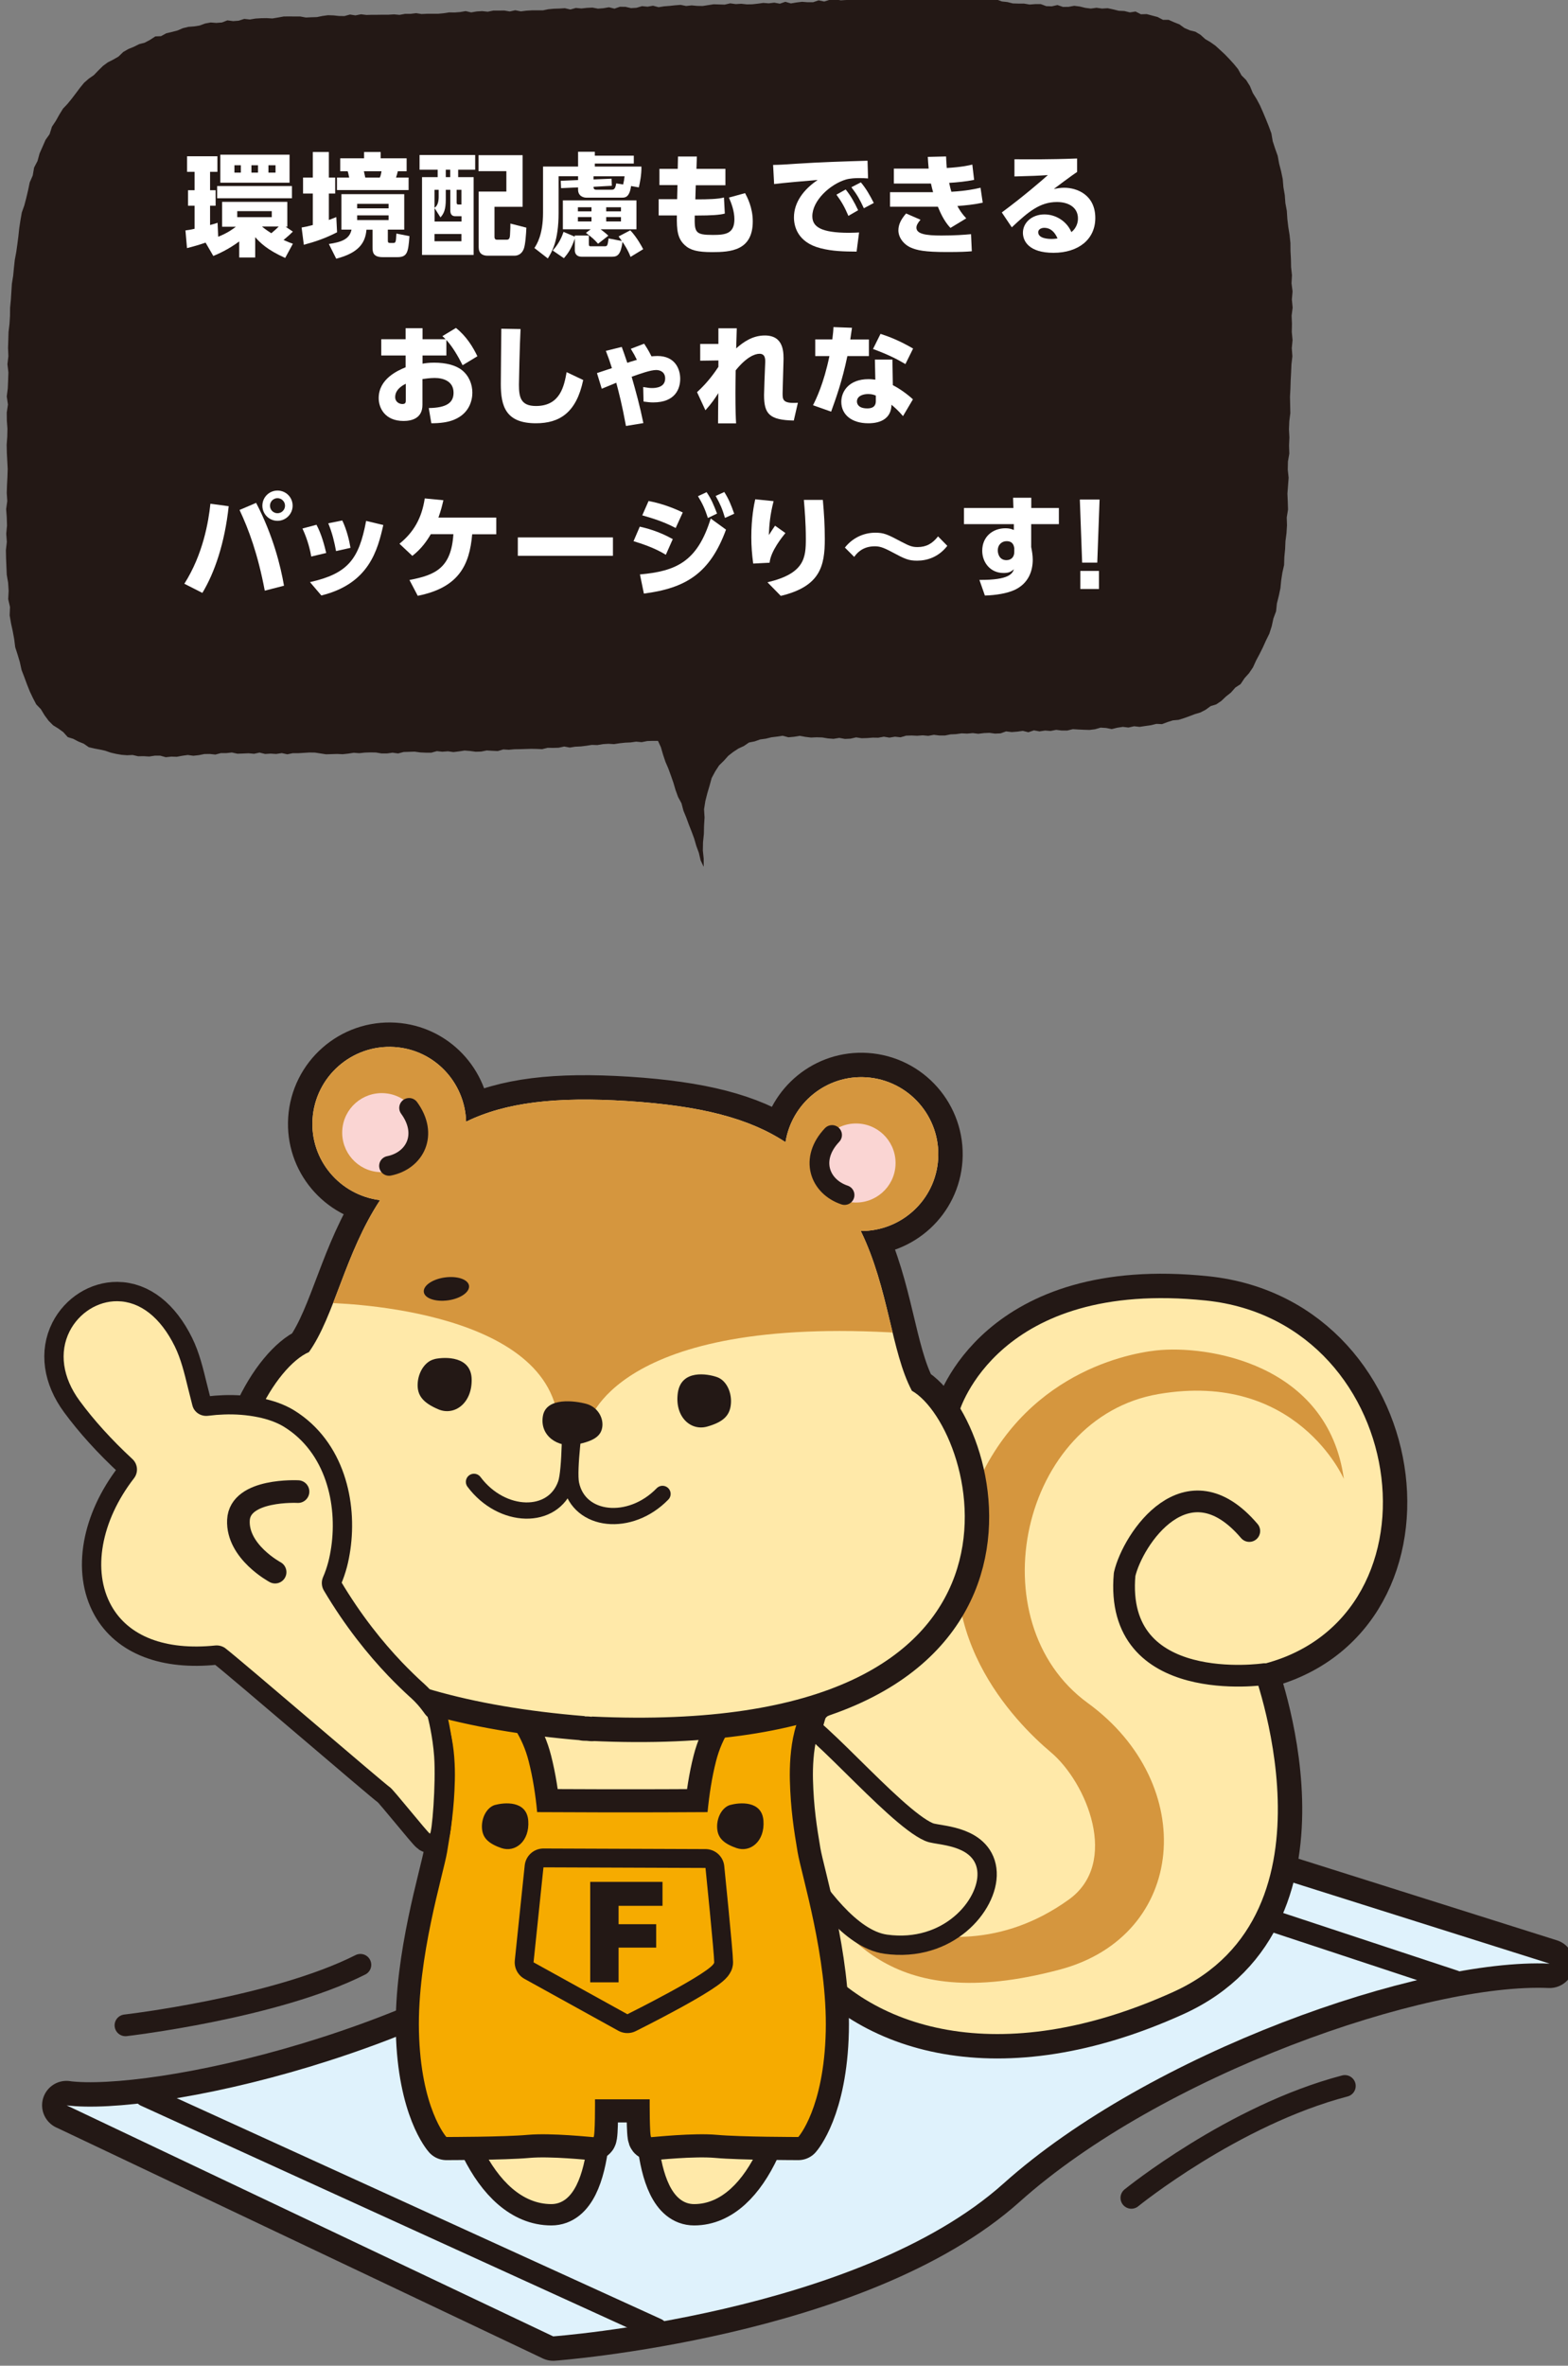
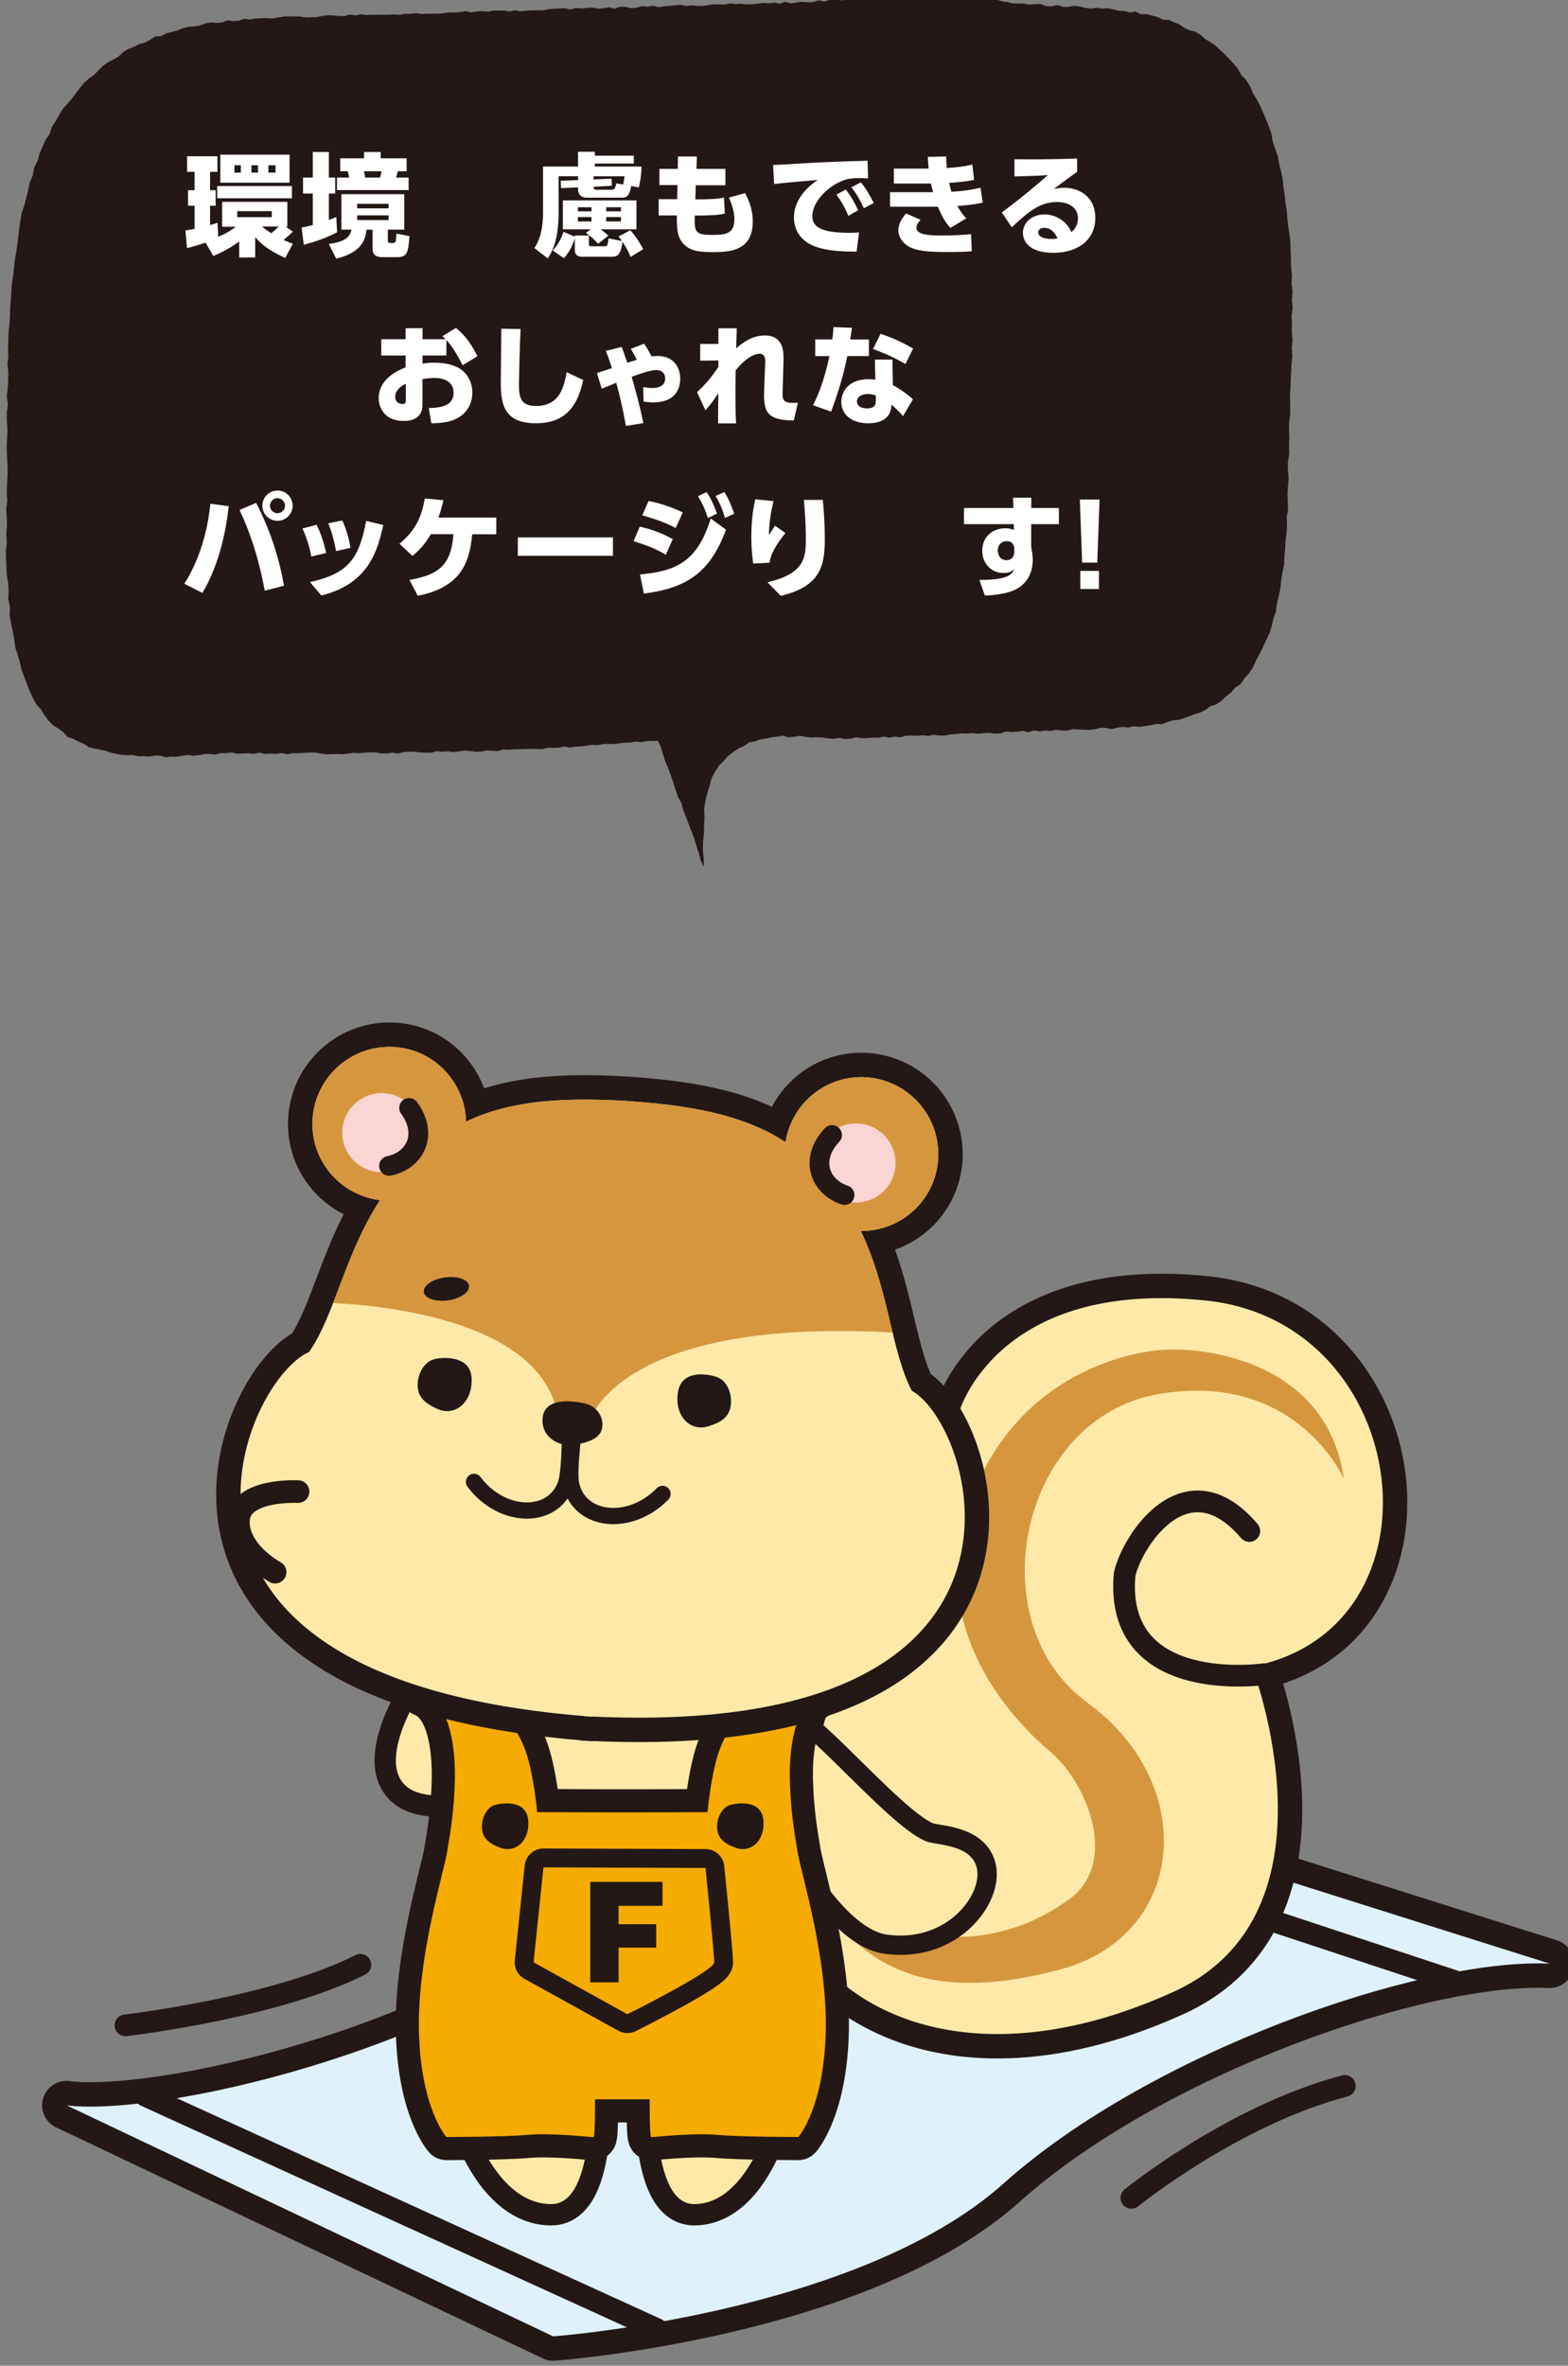
<svg xmlns="http://www.w3.org/2000/svg" id="_デザイン" viewBox="0 0 183.47 276.71">
  <rect x="0" y="0" width="183.47" height="276.71" fill="#808080" stroke="none" />
  <defs>
    <style>.cls-1{clip-path:url(#clippath);}.cls-2,.cls-3,.cls-4,.cls-5,.cls-6,.cls-7,.cls-8,.cls-9,.cls-10,.cls-11,.cls-12{fill:none;}.cls-2,.cls-13,.cls-14,.cls-15,.cls-16,.cls-17,.cls-18,.cls-19{stroke-width:0px;}.cls-3{stroke-width:4.99px;}.cls-3,.cls-4,.cls-5,.cls-6,.cls-7,.cls-8,.cls-9,.cls-10,.cls-11,.cls-12{stroke:#231815;stroke-linecap:round;}.cls-3,.cls-4,.cls-5,.cls-6,.cls-7,.cls-8,.cls-10,.cls-11,.cls-12{stroke-linejoin:round;}.cls-4,.cls-12{stroke-width:2.54px;}.cls-5{stroke-width:5.71px;}.cls-6{stroke-width:2.31px;}.cls-6,.cls-13,.cls-20,.cls-12{isolation:isolate;}.cls-7{stroke-width:2.65px;}.cls-13{fill:#d5963e;}.cls-8{stroke-width:5.41px;}.cls-9{stroke-miterlimit:10;stroke-width:1.9px;}.cls-10{stroke-width:4.41px;}.cls-11{stroke-width:4.52px;}.cls-14{fill:#fad5d3;}.cls-15{fill:#231815;}.cls-16{fill:#dff2fc;}.cls-17{fill:#fff;}.cls-18{fill:#ffe9a9;}.cls-19{fill:#f6ab00;}</style>
    <clipPath id="clippath">
      <path class="cls-2" d="M106.7,162.68c-2.43-4.58-2.7-11.95-5.98-18.69,4.74.02,8.74-3.61,9.05-8.4.32-4.97-3.45-9.26-8.42-9.58-4.68-.3-8.72,3.05-9.44,7.59-4.29-2.83-9.98-4.26-18.45-4.81-8.47-.54-14.3.16-18.92,2.41-.14-4.6-3.71-8.43-8.39-8.73-4.97-.32-9.26,3.45-9.58,8.42-.31,4.79,3.2,8.91,7.9,9.49-4.12,6.26-5.32,13.54-8.32,17.77-7.68,3.31-23.24,38.06,32.26,42.58v.03c.15,0,.28,0,.42.01.15.01.28.03.42.04v-.03c55.63,2.6,45.12-33.78,37.44-38.11Z" />
    </clipPath>
  </defs>
  <polygon class="cls-15" points="149 72.34 148.8 73.26 148.52 74.13 148.13 74.92 147.77 75.72 147.38 76.5 146.98 77.25 146.61 78.06 146.15 78.74 145.62 79.33 145.16 80.02 144.55 80.42 144.03 81.01 143.46 81.46 142.9 81.99 142.31 82.39 141.66 82.59 141.07 83.02 140.45 83.34 139.81 83.53 139.18 83.77 138.54 84 137.9 84.2 137.24 84.26 136.6 84.46 135.97 84.7 135.31 84.67 134.66 84.83 134.01 84.92 133.35 85.02 132.7 84.95 132.04 85.1 131.39 85.02 130.73 85.12 130.08 85.28 129.43 85.15 128.78 85.11 128.13 85.3 127.48 85.38 126.83 85.36 126.18 85.33 125.53 85.29 124.88 85.45 124.23 85.45 123.58 85.37 122.93 85.5 122.28 85.45 121.63 85.55 120.98 85.43 120.33 85.65 119.68 85.49 119.03 85.58 118.38 85.63 117.72 85.55 117.08 85.78 116.43 85.81 115.77 85.72 115.12 85.75 114.47 85.83 113.82 85.75 113.17 85.81 112.52 85.78 111.87 85.87 111.22 85.9 110.57 86.03 109.92 86.03 109.27 85.95 108.62 86.07 107.97 86.01 107.32 86.06 106.67 86.03 106.02 86.05 105.37 86.24 104.72 86.17 104.07 86.28 103.42 86.17 102.77 86.29 102.12 86.28 101.47 86.33 100.82 86.35 100.17 86.25 99.52 86.4 98.86 86.43 98.2 86.31 97.53 86.42 96.87 86.37 96.21 86.26 95.55 86.24 94.89 86.27 94.23 86.19 93.57 86.07 92.91 86.18 92.25 86.24 91.58 86.06 90.92 86.16 90.26 86.24 89.61 86.4 88.95 86.49 88.3 86.72 87.64 86.85 87.04 87.26 86.41 87.55 85.8 87.95 85.22 88.4 84.69 88.99 84.14 89.53 83.68 90.24 83.27 91.01 83.02 91.92 82.76 92.8 82.53 93.71 82.38 94.66 82.44 95.63 82.38 96.59 82.36 97.55 82.26 98.51 82.24 99.48 82.34 100.45 82.34 101.39 81.98 100.64 81.77 99.75 81.47 98.93 81.22 98.07 80.92 97.26 80.6 96.45 80.3 95.63 79.97 94.83 79.74 93.96 79.34 93.22 79.04 92.39 78.79 91.54 78.5 90.71 78.2 89.89 77.86 89.1 77.58 88.26 77.33 87.4 76.99 86.66 76.38 86.66 75.73 86.68 75.08 86.81 74.43 86.75 73.79 86.84 73.14 86.87 72.49 86.94 71.85 87.04 71.2 87 70.55 87.04 69.9 87.15 69.25 87.13 68.61 87.23 67.96 87.31 67.31 87.34 66.67 87.44 66.02 87.32 65.37 87.46 64.72 87.48 64.07 87.47 63.43 87.63 62.78 87.6 62.13 87.59 61.48 87.61 60.84 87.63 60.19 87.64 59.54 87.7 58.89 87.66 58.25 87.85 57.6 87.82 56.95 87.78 56.3 87.91 55.65 87.93 55 87.84 54.36 87.79 53.71 87.89 53.06 87.97 52.41 87.88 51.76 87.93 51.12 87.86 50.47 88.04 49.82 88.04 49.17 88.01 48.52 87.92 47.87 87.94 47.23 87.96 46.58 88.13 45.93 88.04 45.28 88.13 44.64 88.13 43.99 88.02 43.34 88.01 42.69 88.03 42.04 88.1 41.39 88.05 40.75 88.15 40.1 88.22 39.45 88.19 38.8 88.21 38.15 88.23 37.5 88.13 36.86 88.03 36.21 88.02 35.56 88.06 34.91 88.1 34.26 88.1 33.62 88.23 32.97 88.09 32.32 88.19 31.67 88.15 31.02 88.19 30.37 88.03 29.73 88.17 29.08 88.11 28.43 88.14 27.78 88.16 27.13 88.02 26.49 88.09 25.84 88.09 25.2 88.26 24.55 88.19 23.91 88.2 23.26 88.33 22.62 88.4 21.97 88.31 21.33 88.4 20.69 88.52 20.04 88.5 19.4 88.57 18.75 88.39 18.11 88.39 17.46 88.49 16.81 88.45 16.16 88.46 15.52 88.31 14.87 88.34 14.23 88.29 13.58 88.18 12.94 88.03 12.31 87.81 11.67 87.67 11.03 87.55 10.39 87.4 9.8 86.99 9.18 86.74 8.57 86.42 7.93 86.22 7.4 85.63 6.82 85.21 6.22 84.84 5.69 84.31 5.21 83.66 4.78 82.95 4.24 82.39 3.85 81.64 3.48 80.86 3.15 80.03 2.84 79.19 2.52 78.36 2.32 77.44 2.06 76.57 1.78 75.7 1.66 74.75 1.49 73.83 1.29 72.91 1.13 71.98 1.17 71 .96 70.08 1.01 69.11 .95 68.16 .79 67.22 .75 66.26 .71 65.3 .69 64.35 .8 63.39 .73 62.43 .82 61.47 .79 60.51 .72 59.55 .85 58.61 .79 57.66 .82 56.72 .87 55.78 .9 54.84 .85 53.9 .8 52.96 .78 52.02 .85 51.08 .87 50.14 .8 49.2 .79 48.26 .93 47.32 .79 46.37 .91 45.43 .95 44.49 .98 43.55 .87 42.6 .98 41.66 .94 40.71 .97 39.77 1 38.82 1.11 37.89 1.17 36.95 1.18 36 1.27 35.07 1.33 34.13 1.39 33.19 1.54 32.26 1.63 31.33 1.73 30.4 1.9 29.49 2.03 28.57 2.15 27.64 2.25 26.7 2.39 25.78 2.55 24.86 2.85 24.01 3.08 23.13 3.29 22.24 3.48 21.33 3.83 20.53 3.99 19.6 4.39 18.83 4.63 17.95 4.98 17.16 5.33 16.36 5.8 15.7 6.08 14.82 6.53 14.14 6.94 13.41 7.37 12.71 7.9 12.15 8.39 11.55 8.87 10.92 9.35 10.28 9.84 9.68 10.4 9.19 10.98 8.79 11.51 8.24 12.05 7.71 12.62 7.29 13.25 6.97 13.86 6.62 14.42 6.08 15.03 5.73 15.67 5.47 16.29 5.16 16.94 4.99 17.56 4.66 18.17 4.26 18.84 4.23 19.46 3.89 20.11 3.74 20.76 3.57 21.39 3.3 22.04 3.14 22.7 3.09 23.35 2.99 24 2.75 24.65 2.63 25.31 2.68 25.97 2.63 26.61 2.38 27.28 2.47 27.93 2.42 28.58 2.21 29.24 2.28 29.9 2.17 30.56 2.13 31.21 2.12 31.87 2.16 32.53 2.05 33.19 1.93 33.84 1.92 34.5 1.93 35.14 1.93 35.79 2.05 36.44 2.02 37.08 2 37.72 1.87 38.37 1.78 39.01 1.8 39.66 1.87 40.3 1.88 40.95 1.7 41.59 1.8 42.24 1.67 42.88 1.75 43.53 1.73 44.17 1.73 44.82 1.72 45.46 1.72 46.11 1.68 46.75 1.74 47.4 1.62 48.04 1.62 48.69 1.54 49.33 1.64 49.98 1.61 50.62 1.61 51.27 1.61 51.91 1.55 52.55 1.45 53.2 1.46 53.84 1.41 54.49 1.3 55.13 1.45 55.78 1.34 56.42 1.3 57.07 1.37 57.71 1.24 58.36 1.24 59 1.23 59.65 1.34 60.29 1.2 60.94 1.33 61.58 1.25 62.23 1.21 62.87 1.21 63.52 1.21 64.16 1.08 64.81 1.02 65.45 1 66.09 .96 66.74 1.11 67.38 .93 68.03 .99 68.67 .92 69.32 .89 69.97 1.01 70.61 .96 71.25 .85 71.9 1.01 72.54 .79 73.19 .8 73.84 .95 74.48 .91 75.12 .72 75.77 .78 76.41 .67 77.06 .84 77.7 .74 78.35 .69 78.99 .62 79.64 .57 80.28 .7 80.93 .63 81.57 .69 82.22 .7 82.86 .6 83.51 .5 84.15 .52 84.8 .54 85.44 .39 86.09 .48 86.73 .44 87.38 .51 88.02 .5 88.67 .43 89.31 .34 89.95 .39 90.6 .31 91.25 .43 91.89 .21 92.54 .4 93.19 .29 93.84 .21 94.49 .26 95.14 .26 95.78 .04 96.44 .18 97.08 -.02 97.73 -.07 98.38 .04 99.03 0 99.68 -.2 100.33 -.26 100.98 -.16 101.63 -.29 102.28 -.19 102.93 -.3 103.58 -.25 104.23 -.49 104.88 -.5 105.53 -.32 106.18 -.52 106.83 -.52 107.48 -.57 108.13 -.41 108.78 -.49 109.43 -.56 110.08 -.52 110.73 -.36 111.39 -.53 112.03 -.4 112.69 -.47 113.34 -.41 113.99 -.35 114.63 -.22 115.28 -.16 115.93 -.09 116.58 -.07 117.22 .17 117.87 .24 118.51 .4 119.17 .42 119.82 .42 120.47 .53 121.13 .48 121.78 .48 122.42 .72 123.07 .74 123.73 .59 124.38 .81 125.03 .8 125.69 .68 126.34 .76 126.99 .92 127.64 1 128.3 .91 128.95 1 129.61 .96 130.26 1.1 130.91 1.26 131.56 1.29 132.21 1.45 132.87 1.35 133.5 1.67 134.17 1.65 134.81 1.82 135.45 1.99 136.08 2.32 136.74 2.32 137.37 2.6 138 2.85 138.6 3.28 139.22 3.55 139.87 3.71 140.47 4.07 141.02 4.57 141.63 4.93 142.21 5.34 142.76 5.84 143.31 6.35 143.84 6.9 144.36 7.47 144.86 8.08 145.27 8.82 145.81 9.36 146.25 10.06 146.59 10.88 147.03 11.58 147.43 12.33 147.78 13.12 148.12 13.93 148.45 14.75 148.76 15.59 148.92 16.52 149.2 17.38 149.5 18.22 149.67 19.14 149.9 20.03 150.09 20.94 150.17 21.89 150.33 22.81 150.4 23.75 150.57 24.67 150.63 25.61 150.74 26.54 150.89 27.47 150.99 28.41 151 29.36 151.05 30.3 151.07 31.25 151.17 32.19 151.12 33.14 151.24 34.08 151.16 35.04 151.25 35.98 151.13 36.93 151.17 37.88 151.15 38.83 151.24 39.78 151.15 40.72 151.22 41.68 151.11 42.62 151.07 43.57 151.02 44.52 150.99 45.46 150.94 46.41 150.96 47.37 150.98 48.32 150.86 49.26 150.82 50.21 150.87 51.16 150.83 52.11 150.86 53.06 150.7 53.99 150.68 54.94 150.78 55.88 150.71 56.81 150.64 57.73 150.68 58.66 150.71 59.6 150.56 60.52 150.59 61.45 150.53 62.38 150.41 63.3 150.37 64.23 150.28 65.15 150.25 66.09 150.05 66.98 149.91 67.89 149.82 68.81 149.63 69.7 149.41 70.58 149.31 71.51 149 72.34" />
  <path class="cls-17" d="M24.05,28.38c-.71.25-1.44.46-2.17.64l-.18-2.07c.29-.04.53-.06,1.07-.19v-2.7h-.77v-1.81h.77v-2.15h-.88v-1.82h3.55v1.82h-.86v2.15h.65v1.81h-.65v2.26c.46-.12.65-.18.88-.26l.07,1.63c1.16-.46,1.74-.92,2.07-1.17h-1.61v-2.91h7.63v2.91h-.2l.85.57c-.34.34-.44.43-1.09.98.57.26.83.35,1.09.44l-.9,1.66c-2.13-.95-2.96-1.81-3.51-2.43v2.38h-1.87v-1.88c-1.29.96-2.48,1.47-3.03,1.7l-.9-1.55ZM34.16,21.76v1.43h-8.75v-1.43h8.75ZM33.88,18.09v3.28h-8.1v-3.28h8.1ZM27.43,19.33v.86h.75v-.86h-.75ZM27.76,24.7v.7h4.04v-.7h-4.04ZM29.42,19.33v.86h.77v-.86h-.77ZM30.66,26.5c.21.18.51.42,1.09.78.42-.35.61-.53.86-.78h-1.95ZM31.41,19.33v.86h.83v-.86h-.83Z" />
  <path class="cls-17" d="M35.3,26.61c.38-.06.66-.12,1.3-.29v-3.68h-1.14v-1.87h1.14v-2.99h1.88v2.99h.74v1.87h-.74v3.09c.22-.08.38-.14.87-.34l.09,1.78c-1.39.71-2.54,1.1-3.89,1.46l-.26-2.03ZM47.3,22.71v4.15h-1.92v1.16c0,.32,0,.4.31.4h.26c.34,0,.38,0,.43-1.1l1.53.3c-.14,1.95-.27,2.46-1.44,2.46h-1.68c-1.2,0-1.2-.64-1.2-1.22v-1.99h-.71c-.13,1.5-.86,2.7-3.54,3.39l-.86-1.72c1.46-.22,2.42-.55,2.65-1.68h-1.18v-4.15h7.35ZM39.81,18.52h2.79v-.74h1.94v.74h3.04v1.51h-1.03c-.08.34-.12.46-.21.74h1.47v1.46h-8.38v-1.46h1.43c-.12-.56-.13-.61-.18-.74h-.87v-1.51ZM41.79,23.84v.53h3.68v-.53h-3.68ZM41.79,25.19v.55h3.68v-.55h-3.68ZM42.58,20.03c.03.13.12.56.16.74h1.7c.08-.17.13-.31.2-.74h-2.05Z" />
-   <path class="cls-17" d="M55.6,18.13v1.72h-1.99v.87h1.81v9.1h-6.04v-9.1h1.83v-.87h-2.12v-1.72h6.51ZM52.68,22.2h-.52v1.14c0,1.16-.22,1.64-.62,2.09l-.69-1.09v1.57h3.15v-.62h-.74c-.4,0-.57-.26-.57-.68v-2.42ZM51.35,22.2h-.51v2.11c.38-.26.48-.73.49-1.24v-.87ZM53.99,27.37h-3.15v.85h3.15v-.85ZM52.68,19.85h-.52v.87h.52v-.87ZM53.99,22.2h-.56v1.43c0,.19.01.29.21.29h.35v-1.72ZM61.14,24.19h-3.28v3.51c0,.17.04.34.31.34h1.11c.29,0,.38-.16.4-.62.04-.68.04-.96.04-1.27l1.87.48c-.03.75-.12,2-.3,2.47-.19.51-.58.81-1.1.81h-3.13c-.64,0-1.05-.29-1.05-1v-6.5h3.24v-2.39h-3.26v-1.87h5.16v6.06Z" />
  <path class="cls-17" d="M67.64,20.61h-2.28v4.29c0,3.29-.78,4.55-1.26,5.33l-1.57-1.22c.26-.4,1.01-1.53,1.01-4.12v-5.41h4.1v-1.73h1.96v.46h4.56v.92h-4.56v.35h5.45c.03.95-.2,2.01-.3,2.44l-.91-.16c-.18,1.33-.7,1.36-1.05,1.36h-4.2c-.29,0-.95-.16-.95-.94v-.26l-1.99.09-.04-.86,2.03-.09v-.47ZM67.25,27.93c-.39,1.13-.74,1.66-1.27,2.27l-1.31-.9c.81-.87,1.13-1.77,1.27-2.18l1.31.56v-.13h1.65v.99c0,.26.09.27.25.27h1.59c.34,0,.35-.09.47-.92l1.55.3c-.1-.16-.18-.27-.38-.53l1.37-.72c.78.82,1.37,1.94,1.51,2.21l-1.48.9c-.29-.81-.86-1.64-.94-1.75-.21,1.48-.57,1.73-1.22,1.73h-3.54c-.74,0-.82-.53-.82-.74v-1.35ZM69.12,26.82h-3.26v-3.38h8.61v3.38h-4.19c.43.34.57.43.9.75l-1.2.94c-.51-.57-.68-.7-1.42-1.27l.56-.42ZM67.62,24.24v.48h1.59v-.48h-1.59ZM67.62,25.39v.51h1.59v-.51h-1.59ZM69.44,20.99l2.12-.09.03.83-2.14.12c0,.12,0,.34.3.34h1.82c.27,0,.43-.08.53-.74l.81.13c.08-.31.14-.64.17-.96h-3.63v.38ZM70.93,24.24v.48h1.73v-.48h-1.73ZM70.93,25.39v.51h1.73v-.51h-1.73Z" />
  <path class="cls-17" d="M84.88,19.77v1.9h-3.47l-.05,1.65h.22c1.2,0,2.46-.03,3.13-.22l.1,1.88c-.55.16-1.62.23-3.22.23h-.3c-.04,1.98.04,2.27,2.13,2.27,1.46,0,2.51-.14,2.51-1.83,0-.91-.31-1.79-.64-2.54l1.89-.52c.25.47.9,1.68.9,3.31,0,3.43-2.61,3.59-4.76,3.59-1.7,0-2.55-.22-3.2-.82-.84-.78-.95-1.74-.92-3.47h-2.13v-1.9h2.16l.04-1.65h-2.11v-1.9h2.14l.03-1.44h2.21s-.05,1.44-.05,1.44h3.39Z" />
  <path class="cls-17" d="M101.59,20.87c-.4-.03-.77-.04-1.05-.04-.43,0-1.09.03-1.56.17-1.85.55-3.93,2.46-3.93,4.29,0,1.22.97,1.94,4.3,1.94.61,0,.91-.03,1.17-.04l-.29,2.24c-1.55-.01-2.82-.04-4.2-.39-2.74-.69-3.13-2.61-3.13-3.61,0-1.77,1.14-3.28,2.78-4.38-1.16.09-4.11.35-5.1.48l-.12-2.24c.84-.01,1.24-.04,2.74-.14,2.77-.18,5.29-.26,8.31-.35l.06,2.08ZM98.95,22.16c.58.72.99,1.44,1.46,2.43l-1.14.66c-.44-1.03-.79-1.65-1.4-2.48l1.09-.61ZM100.73,21.33c.61.73,1.04,1.48,1.51,2.41l-1.16.62c-.48-1.03-.77-1.56-1.46-2.46l1.11-.57Z" />
  <path class="cls-17" d="M114.98,23.71c-1.2.25-1.94.3-2.96.39.27.48.53.9,1.04,1.44l-1.85,1.12c-.78-.82-1.21-1.86-1.47-2.48h-5.6v-1.7h5.04c-.1-.36-.17-.64-.25-1.01h-4.34v-1.75h4.07c-.06-.61-.06-.79-.1-1.37l2.14-.05c.01.42.03.6.08,1.35,1.72-.1,2.59-.3,2.99-.4l.21,1.79c-.86.18-2.03.3-2.92.35.1.47.16.69.26,1.04,1.78-.1,2.78-.33,3.41-.47l.26,1.76ZM107.7,25.71c-.33.39-.47.66-.47.92,0,.73,1.07.92,2.91.92,1.61,0,2.74-.09,3.48-.16l.09,2c-.62.05-1.21.09-2.92.09-2.64,0-3.51-.21-4.24-.53-.91-.42-1.43-1.25-1.43-2,0-.69.31-1.3.9-1.98l1.68.73Z" />
  <path class="cls-17" d="M126.04,20.11c-.35.23-.94.64-2.73,1.99.35-.06.77-.14,1.21-.14,1.5,0,3.64.83,3.64,3.54,0,2.51-1.99,4.07-4.89,4.07s-3.58-1.39-3.58-2.34c0-1.2,1.07-2.15,2.52-2.15,1.35,0,2.63.82,3.15,2.07.77-.61.77-1.44.77-1.6,0-1.27-1.07-1.92-2.46-1.92-2,0-3.37,1.16-5.28,2.96l-1.17-1.74c2.59-1.92,4.71-3.76,5.39-4.37-1.2.08-1.74.1-3.91.16v-2.01c1.43.01,3.93.04,7.33-.09v1.59ZM122.18,26.65c-.33,0-.7.17-.7.51,0,.74,1.17.79,1.56.79.35,0,.55-.04.7-.06-.33-.77-.83-1.24-1.56-1.24Z" />
  <path class="cls-17" d="M52.23,41.58h-2.79v.96c.29-.05.69-.12,1.36-.12,1.35,0,2.52.29,3.26.88.82.66,1.21,1.65,1.21,2.63,0,.78-.27,2.39-2.13,3.16-.74.31-1.65.42-2.67.42l-.3-1.78c2.11-.03,2.9-.64,2.9-1.79,0-1.38-1.24-1.73-2.2-1.73-.53,0-1.2.09-1.44.13v3.02c0,1.61-1.31,1.88-2.21,1.88-2.18,0-2.91-1.52-2.91-2.67,0-2.27,2.26-3.24,3.15-3.61v-1.38h-2.85v-1.9h2.85v-1.29h1.98v1.29h2.7c-.13-.14-.22-.22-.38-.36l1.59-.96c1.25.99,2,2.26,2.51,3.31l-1.73,1.05c-.57-1.13-1.22-2.21-1.9-2.95v1.81ZM47.49,44.88c-.27.14-1.25.62-1.25,1.56,0,.6.51.82.84.82.4,0,.4-.22.4-.46v-1.92Z" />
  <path class="cls-17" d="M60.91,38.48c-.1,1.86-.19,6.07-.19,6.5,0,1.44.18,2.51,1.99,2.51,2.87,0,3.3-2.38,3.59-3.96l1.94.92c-.79,3.78-2.72,5.06-5.53,5.06-3.54,0-4.11-2-4.11-4.59,0-1.03.05-5.55.06-6.47l2.25.04Z" />
  <path class="cls-17" d="M73.24,49.81c-.46-2.51-.81-3.82-1.13-5.04-.27.12-1.47.6-1.7.7l-.56-1.83c.29-.09,1.51-.51,1.75-.58-.27-.85-.44-1.34-.71-2.02l1.86-.46c.21.57.3.83.65,1.86.17-.07.51-.17,1.12-.35-.23-.48-.34-.68-.71-1.29l1.56-.6c.53.79.75,1.27.86,1.48.16-.01.4-.04.69-.04,2.08,0,2.67,1.53,2.67,2.67s-.56,2.76-3.16,2.76c-.4,0-.65-.04-1.13-.1l-.04-1.7c.57.09.73.12,1.04.12.47,0,1.53-.09,1.53-1.12,0-.73-.55-.99-1.05-.99-.66,0-1.86.43-2.87.79.52,1.81.95,3.38,1.37,5.42l-2.01.33Z" />
  <path class="cls-17" d="M84.06,42.16l-2.13.03v-1.96h2.13v-1.83h2.15c-.03.77-.05,1.59-.07,2.35.83-.74,1.92-1.51,3.35-1.51,2.28,0,2.22,2.05,2.18,3.16l-.06,2.12c0,.19-.04,1.34-.04,1.46,0,.77,0,1.25,1.79,1.13l-.48,2.08c-2.87-.06-3.48-.78-3.48-2.99,0-.23.03-.99.05-1.64l.08-2c.03-.52.04-1.18-.66-1.18-.56,0-1.55.4-2.79,1.94-.01.92-.03,1.57-.03,2.59,0,1.99.04,2.99.08,3.61h-2.11c0-.61.01-2.35.03-3.54-.38.6-.73,1.14-1.51,2.01l-.98-2.12c1.33-1.21,2.11-2.38,2.5-2.96v-.74Z" />
  <path class="cls-17" d="M101.67,39.7v1.95h-2.52c-.61,2.95-1.36,5-1.9,6.5l-2.12-.75c.35-.7,1.25-2.5,1.92-5.75h-1.66v-1.95h2c.09-.75.12-1.03.13-1.44l2.17.08c-.08.56-.1.72-.2,1.37h2.17ZM104.48,45.06c.79.39,1.79,1.13,2.34,1.65l-1.16,1.96c-.56-.65-.97-1.01-1.35-1.33-.04,2.17-2.25,2.17-2.72,2.17-1.91,0-3.15-.99-3.15-2.51,0-1.26.94-2.65,3.17-2.65.36,0,.64.04.81.06l-.05-2.35h2.05l.05,2.99ZM102.48,46.27c-.19-.08-.46-.18-.9-.18-.64,0-1.31.25-1.31.87,0,.25.14.81,1.21.81.39,0,1-.08,1-.86v-.64ZM105.95,42.59c-1.08-.64-2.08-1.13-3.8-1.77l.88-1.77c1.07.35,2.25.81,3.81,1.72l-.9,1.82Z" />
  <path class="cls-17" d="M26.76,59.21c-.47,4.36-1.66,7.79-3.08,10.14l-2.11-1.07c2.18-3.43,2.83-7.24,3.05-9.36l2.13.29ZM30.98,69.09c-.81-4.3-1.89-7.18-2.95-9.44l1.94-.83c1.99,3.82,2.87,7.41,3.26,9.69l-2.25.58ZM34.24,59.15c0,.97-.79,1.77-1.77,1.77s-1.77-.79-1.77-1.77.79-1.77,1.77-1.77,1.77.78,1.77,1.77ZM31.59,59.15c0,.49.39.88.88.88.47,0,.88-.38.88-.88s-.42-.88-.88-.88c-.49,0-.88.4-.88.88Z" />
  <path class="cls-17" d="M36.42,65.1c-.1-.58-.36-1.85-1.03-3.28l1.64-.44c.6,1.12.92,2.39,1.14,3.3l-1.76.42ZM36.27,68.09c4.45-1,5.73-2.68,6.57-7.16l2.01.48c-.66,2.9-1.64,6.86-7.25,8.24l-1.33-1.56ZM39.32,64.46c-.19-1.03-.42-2.05-.91-3.25l1.64-.33c.53,1.1.83,2.39.96,3.2l-1.69.38Z" />
  <path class="cls-17" d="M47.92,67.84c3-.58,4.88-1.38,5.13-5.36h-2.64c-.47.79-1.05,1.66-2.16,2.54l-1.51-1.42c1.65-1.33,2.61-2.98,2.96-5.3l2.18.21c-.16.69-.27,1.14-.58,2.03h6.77v1.95h-2.82c-.31,3.67-1.62,6.25-6.37,7.2l-.97-1.85Z" />
  <path class="cls-17" d="M71.72,62.86v2.15h-11.13v-2.15h11.13Z" />
  <path class="cls-17" d="M77.91,64.89c-1.4-.86-2.95-1.33-3.78-1.59l.73-1.7c.69.16,2.17.51,3.86,1.46l-.81,1.83ZM74.89,67.19c4.17-.38,6.7-1.44,8.27-6.54l1.79,1.3c-1.86,5.06-4.63,6.84-9.61,7.48l-.46-2.24ZM79.06,61.76c-1.47-.78-2.86-1.18-3.91-1.48l.74-1.68c1.87.35,3.39,1.05,4,1.34l-.83,1.82ZM82.68,57.57c.55.81.79,1.39,1.22,2.5l-1.07.52c-.35-1.07-.61-1.64-1.16-2.55l1-.47ZM84.75,57.55c.52.83.78,1.47,1.16,2.54l-1.08.49c-.33-1.1-.55-1.6-1.09-2.57l1.01-.46Z" />
  <path class="cls-17" d="M90.52,58.61c-.42,1.62-.51,2.78-.56,3.98.42-.64.56-.87.73-1.1l1.21.86c-.32.4-1.72,2.09-1.85,3.47l-1.92.1c-.14-1.05-.22-2.03-.22-3.09,0-2.24.32-3.83.46-4.43l2.16.22ZM96.28,58.48c.14,1.51.23,3.03.23,4.55,0,3.19-.53,5.56-5.15,6.67l-1.56-1.59c4.37-1.03,4.49-2.89,4.49-5.1,0-1.82-.14-3.47-.23-4.54h2.22Z" />
-   <path class="cls-17" d="M110.85,63.84c-1.03,1.33-2.38,1.74-3.54,1.74-.99,0-1.42-.19-2.89-.98-1.12-.6-1.52-.7-2.08-.7-1.48,0-2.16.91-2.39,1.24l-1.09-1.09c.85-1.09,2.15-1.74,3.54-1.74,1.01,0,1.38.16,3.09,1.07.96.51,1.3.61,1.87.61,1.04,0,1.75-.42,2.4-1.25l1.08,1.1Z" />
  <path class="cls-17" d="M123.9,59.42v1.89h-3.24v2.68c.09.44.18.98.18,1.48,0,1.31-.49,2.78-2.14,3.54-.86.39-2.13.61-3.46.65l-.64-1.83c3.56.03,3.87-.78,4.04-1.25-.38.35-.69.44-1.23.44-1.52,0-2.48-1.22-2.48-2.6,0-1.64,1.22-2.63,2.72-2.63.44,0,.69.08.98.2v-.68h-5.84v-1.89h5.79l-.04-1.2h2.13v1.2h3.24ZM118.69,64.16c-.05-.29-.13-.86-.91-.86-.53,0-1.03.38-1.03,1.09,0,.35.17,1.13,1.01,1.13.58,0,.92-.39.92-.95v-.42Z" />
  <path class="cls-17" d="M128.66,58.43l-.27,7.38h-1.77l-.27-7.38h2.31ZM126.41,66.78h2.18v2.11h-2.18v-2.11Z" />
  <path class="cls-5" d="M7.78,246.25l56.95,27.03s35.65-2.62,52.69-17.88,48.65-26.38,63.9-25.72l-60.76-19.18s-33.11.11-49.1,13.52c-19.51,16.35-53.36,23.54-63.67,22.24Z" />
  <path class="cls-16" d="M7.78,246.25l56.95,27.03s35.65-2.62,52.69-17.88,48.65-26.38,63.9-25.72l-60.76-19.18s-33.11.11-49.1,13.52c-19.51,16.35-53.36,23.54-63.67,22.24Z" />
  <g class="cls-20">
    <line class="cls-4" x1="109.56" y1="211.69" x2="170.19" y2="231.72" />
  </g>
  <g class="cls-20">
    <path class="cls-5" d="M112.24,165.12s4.44-15.54,28.86-13c24.42,2.54,28.54,38.37,5.39,42.81,0,0,11.1,28.86-9.2,38.06-20.3,9.2-35.84,4.44-42.81-5.39-6.98-9.83,11.73-56.45,17.76-62.48Z" />
    <path class="cls-18" d="M112.24,165.12s4.44-15.54,28.86-13c24.42,2.54,28.54,38.37,5.39,42.81,0,0,11.1,28.86-9.2,38.06-20.3,9.2-35.84,4.44-42.81-5.39-6.98-9.83,11.73-56.45,17.76-62.48Z" />
  </g>
  <path class="cls-12" d="M147.95,195.82s-17.63,2.6-16.36-11.67c.95-4.12,7.29-13.64,14.59-5.07" />
  <path class="cls-13" d="M157.23,172.96s-5.52-12.67-21.67-9.9c-16.15,2.76-21.31,26.65-8.28,36.14,13.03,9.48,11.62,27.22-3.28,31.18-20.56,5.47-25.35-4.83-30.33-10.71,0,0,15.9,13.65,31.39,2.52,5.98-4.29,2.1-13.69-2.1-17.23-4.2-3.54-14.77-14.23-9.54-29.05,5.22-14.83,17.98-17.52,21.85-17.95,5.94-.66,20.11,1.5,21.97,15.01Z" />
  <g class="cls-20">
    <line class="cls-4" x1="17.01" y1="245.14" x2="76.84" y2="272.42" />
  </g>
  <g class="cls-20">
    <path class="cls-11" d="M91.9,201.39c2.97.84,13.26,13.55,17.03,14.14,1.3.31,5.29.43,5.44,3.53.15,3.1-3.92,8.15-10.58,7.23-6.65-.92-15.15-18.73-14.59-21.5s-.27-4.24,2.7-3.41Z" />
    <path class="cls-18" d="M91.9,201.39c2.97.84,13.26,13.55,17.03,14.14,1.3.31,5.29.43,5.44,3.53.15,3.1-3.92,8.15-10.58,7.23-6.65-.92-15.15-18.73-14.59-21.5s-.27-4.24,2.7-3.41Z" />
  </g>
  <g class="cls-20">
    <path class="cls-4" d="M14.68,236.9s17.44-2.01,27.49-7.08" />
  </g>
  <g class="cls-20">
    <path class="cls-4" d="M132.38,257.08s11.89-9.66,24.98-13.09" />
  </g>
  <g class="cls-20">
    <path class="cls-3" d="M56.26,222.39s-3.26,7.07-3.06,14.9c.26,9.68,4.52,20.52,11.31,20.52,5.35,0,4.44-14.26,4.44-14.26h7.91s-.91,14.26,4.36,14.26c6.37,0,10.19-10.6,10.6-20.21.34-7.95-2.27-15.21-2.27-15.21,0,0,3.86.53,3.17-2.9-1.62-7.97-2.55-20.82-2.55-20.82-.05.05-8.03-.09-15.57-.15v-.03s-.64,0-1.7.01c-1.07,0-1.7-.01-1.7-.01v.03c-7.54.06-22.64.68-22.68.63,0,0-7.57,12.66,5.37,10.64" />
    <path class="cls-18" d="M56.26,222.39s-3.26,7.07-3.06,14.9c.26,9.68,4.52,20.52,11.31,20.52,5.35,0,4.44-14.26,4.44-14.26h7.91s-.91,14.26,4.36,14.26c6.37,0,10.19-10.6,10.6-20.21.34-7.95-2.27-15.21-2.27-15.21,0,0,3.86.53,3.17-2.9-1.62-7.97-2.55-20.82-2.55-20.82-.05.05-8.03-.09-15.57-.15v-.03s-.64,0-1.7.01c-1.07,0-1.7-.01-1.7-.01v.03c-7.54.06-22.64.68-22.68.63,0,0-7.57,12.66,5.37,10.64" />
  </g>
  <g class="cls-20">
    <path class="cls-8" d="M93.33,216.65c-.44-2.6-.82-5.04-.91-8.44-.07-3.03.3-8.83,3.71-10.15l-6.37.04s-4.53,2.18-5.98,7.91c-.49,1.92-.8,3.99-.99,5.95-3.35.02-6.99.03-8.27.03-.51,0-1.09,0-1.7,0-.61,0-1.19,0-1.7,0-1.28,0-4.92-.02-8.27-.03-.18-1.96-.5-4.03-.99-5.95-1.45-5.73-5.98-7.91-5.98-7.91l-6.37-.04c3.41,1.32,3.78,7.12,3.71,10.15-.08,3.4-.47,5.84-.91,8.44-.44,2.6-3.49,12.27-3.29,20.94.21,9.04,3.21,12.37,3.21,12.37,0,0,6.74,0,9.51-.25,2.77-.25,7.49.27,7.7.27s.18-4.43.18-4.43h6.4s-.03,4.43.18,4.43,4.93-.52,7.7-.27c2.77.25,9.51.25,9.51.25,0,0,3-3.34,3.21-12.37.2-8.66-2.85-18.33-3.29-20.94Z" />
    <path class="cls-19" d="M93.33,216.65c-.44-2.6-.82-5.04-.91-8.44-.07-3.03.3-8.83,3.71-10.15l-6.37.04s-4.53,2.18-5.98,7.91c-.49,1.92-.8,3.99-.99,5.95-3.35.02-6.99.03-8.27.03-.51,0-1.09,0-1.7,0-.61,0-1.19,0-1.7,0-1.28,0-4.92-.02-8.27-.03-.18-1.96-.5-4.03-.99-5.95-1.45-5.73-5.98-7.91-5.98-7.91l-6.37-.04c3.41,1.32,3.78,7.12,3.71,10.15-.08,3.4-.47,5.84-.91,8.44-.44,2.6-3.49,12.27-3.29,20.94.21,9.04,3.21,12.37,3.21,12.37,0,0,6.74,0,9.51-.25,2.77-.25,7.49.27,7.7.27s.18-4.43.18-4.43h6.4s-.03,4.43.18,4.43,4.93-.52,7.7-.27c2.77.25,9.51.25,9.51.25,0,0,3-3.34,3.21-12.37.2-8.66-2.85-18.33-3.29-20.94Z" />
  </g>
  <g class="cls-20">
    <path class="cls-10" d="M63.6,218.42s17.39.07,18.95.07c0,0,1.02,10.02,1.02,11.04s-10.16,6.07-10.16,6.07l-10.98-6.07,1.16-11.11Z" />
    <path class="cls-19" d="M63.6,218.42s17.39.07,18.95.07c0,0,1.02,10.02,1.02,11.04s-10.16,6.07-10.16,6.07l-10.98-6.07,1.16-11.11Z" />
  </g>
  <path class="cls-15" d="M57.95,211.12c.99-.28,3.68-.57,3.86,1.84.18,2.41-1.53,3.77-3.16,3.2-1.63-.57-2.22-1.28-2.26-2.42-.04-1.14.57-2.35,1.56-2.63Z" />
  <path class="cls-15" d="M85.47,211.12c.99-.28,3.68-.57,3.86,1.84.18,2.41-1.53,3.77-3.16,3.2-1.63-.57-2.22-1.28-2.26-2.42-.04-1.14.57-2.35,1.56-2.63Z" />
  <path class="cls-15" d="M69.06,220.12h8.46v2.8h-5.14v2.15h4.4v2.74h-4.4v4.06h-3.32v-11.75Z" />
  <g class="cls-20">
    <path class="cls-5" d="M106.7,162.68c-2.43-4.58-2.7-11.95-5.98-18.69,4.74.02,8.74-3.61,9.05-8.4.32-4.97-3.45-9.26-8.42-9.58-4.68-.3-8.72,3.05-9.44,7.59-4.29-2.83-9.98-4.26-18.45-4.81-8.47-.54-14.3.16-18.92,2.41-.14-4.6-3.71-8.43-8.39-8.73-4.97-.32-9.26,3.45-9.58,8.42-.31,4.79,3.2,8.91,7.9,9.49-4.12,6.26-5.32,13.54-8.32,17.77-7.68,3.31-23.24,38.06,32.26,42.58v.03c.15,0,.28,0,.42.01.15.01.28.03.42.04v-.03c55.63,2.6,45.12-33.78,37.44-38.11Z" />
    <path class="cls-18" d="M106.7,162.68c-2.43-4.58-2.7-11.95-5.98-18.69,4.74.02,8.74-3.61,9.05-8.4.32-4.97-3.45-9.26-8.42-9.58-4.68-.3-8.72,3.05-9.44,7.59-4.29-2.83-9.98-4.26-18.45-4.81-8.47-.54-14.3.16-18.92,2.41-.14-4.6-3.71-8.43-8.39-8.73-4.97-.32-9.26,3.45-9.58,8.42-.31,4.79,3.2,8.91,7.9,9.49-4.12,6.26-5.32,13.54-8.32,17.77-7.68,3.31-23.24,38.06,32.26,42.58v.03c.15,0,.28,0,.42.01.15.01.28.03.42.04v-.03c55.63,2.6,45.12-33.78,37.44-38.11Z" />
  </g>
  <g class="cls-1">
    <path class="cls-13" d="M38.15,152.4s26.01.24,27.19,13.98l3.48.22s2.93-12.84,36.79-10.67c0,0,18.58-32.02-5.9-34.38-24.48-2.36-52.07-3.18-56.05-3.12-3.98.06-24.84,25.58-5.52,33.97Z" />
  </g>
  <path class="cls-15" d="M50.87,158.96c1.17-.25,4.3-.38,4.32,2.42.03,2.8-2.05,4.25-3.89,3.47-1.84-.78-2.48-1.65-2.43-2.96.04-1.32.83-2.67,2-2.92Z" />
  <path class="cls-15" d="M83.91,161.08c-1.13-.4-4.21-.93-4.6,1.85-.38,2.78,1.49,4.47,3.42,3.94,1.93-.54,2.67-1.32,2.79-2.63.13-1.31-.48-2.75-1.61-3.16Z" />
  <path class="cls-15" d="M68.62,164.21c-1.27-.35-4.73-.85-5.1,1.44-.38,2.29,1.75,3.72,3.89,3.32,2.15-.41,2.95-1.04,3.07-2.12.12-1.08-.59-2.28-1.86-2.64Z" />
  <path class="cls-9" d="M66.71,165.87s.06,6.07-.49,7.68c-1.48,4.3-7.51,4.13-10.76-.22" />
  <path class="cls-9" d="M67.31,165.9s-.84,6.01-.49,7.68c.92,4.46,6.92,5.06,10.7,1.16" />
  <path class="cls-15" d="M54.88,150.39c.1.74-1,1.51-2.46,1.71-1.46.2-2.73-.23-2.83-.97-.1-.74,1-1.51,2.46-1.71,1.46-.2,2.73.23,2.83.97Z" />
  <path class="cls-14" d="M49.28,132.78c-.16,2.55-2.36,4.48-4.91,4.32-2.55-.16-4.48-2.36-4.32-4.91.16-2.55,2.36-4.48,4.91-4.32,2.55.16,4.48,2.36,4.32,4.91Z" />
  <path class="cls-6" d="M47.87,129.59c2.27,3.11.69,6.17-2.35,6.78" />
  <path class="cls-14" d="M95.55,135.74c-.16,2.55,1.77,4.75,4.32,4.91,2.55.16,4.75-1.77,4.91-4.32.16-2.55-1.77-4.75-4.32-4.91-2.55-.16-4.75,1.77-4.91,4.32Z" />
  <path class="cls-6" d="M97.36,132.76c-2.65,2.79-1.48,6.03,1.46,7.02" />
  <g class="cls-20">
    <g class="cls-20">
-       <path class="cls-11" d="M50.05,200.83c-.41-.3-.67-1.06-2.05-2.31,0,0-.02-.02-.03-.02-.76-.69-1.63-1.53-2.57-2.51-2.3-2.41-5-5.72-7.51-9.96-.27-.46-.31-1.03-.1-1.53.26-.59.46-1.19.62-1.79.15-.57.26-1.16.35-1.77.72-4.99-.64-11.03-5.53-14.05-.85-.52-1.9-.89-3.02-1.12-1.3-.27-2.7-.37-4-.32-.61.02-1.2.07-1.75.14-.03,0-.06,0-.09.01-.59.08-1.16-.14-1.52-.56-.16-.18-.28-.41-.34-.66l-.51-2.02c-.43-1.76-.83-3.42-1.55-4.88-1.67-3.39-4.06-5.26-6.73-5.28-2.28-.02-4.47,1.36-5.57,3.51-1.25,2.46-.83,5.42,1.16,8.13,1.66,2.26,3.74,4.56,6.18,6.82.64.59.72,1.57.18,2.26-3.86,4.99-4.9,10.83-2.65,14.88,2,3.6,6.32,5.27,12.17,4.67.43-.04.86.08,1.2.34,1.96,1.52,18.64,15.86,19.28,16.28.35.23,4.28,5.15,4.62,5.38.25.16.73-5.87.51-9-.16-2.34-.73-4.62-.77-4.65Z" />
-       <path class="cls-18" d="M50.05,200.83c-.41-.3-.67-1.06-2.05-2.31,0,0-.02-.02-.03-.02-.76-.69-1.63-1.53-2.57-2.51-2.3-2.41-5-5.72-7.51-9.96-.27-.46-.31-1.03-.1-1.53.26-.59.46-1.19.62-1.79.15-.57.26-1.16.35-1.77.72-4.99-.64-11.03-5.53-14.05-.85-.52-1.9-.89-3.02-1.12-1.3-.27-2.7-.37-4-.32-.61.02-1.2.07-1.75.14-.03,0-.06,0-.09.01-.59.08-1.16-.14-1.52-.56-.16-.18-.28-.41-.34-.66l-.51-2.02c-.43-1.76-.83-3.42-1.55-4.88-1.67-3.39-4.06-5.26-6.73-5.28-2.28-.02-4.47,1.36-5.57,3.51-1.25,2.46-.83,5.42,1.16,8.13,1.66,2.26,3.74,4.56,6.18,6.82.64.59.72,1.57.18,2.26-3.86,4.99-4.9,10.83-2.65,14.88,2,3.6,6.32,5.27,12.17,4.67.43-.04.86.08,1.2.34,1.96,1.52,18.64,15.86,19.28,16.28.35.23,4.28,5.15,4.62,5.38.25.16.73-5.87.51-9-.16-2.34-.73-4.62-.77-4.65Z" />
-     </g>
+       </g>
  </g>
  <g class="cls-20">
    <path class="cls-7" d="M34.87,174.47s-6.8-.36-6.97,3.34c-.18,3.7,4.29,6.08,4.29,6.08" />
  </g>
</svg>